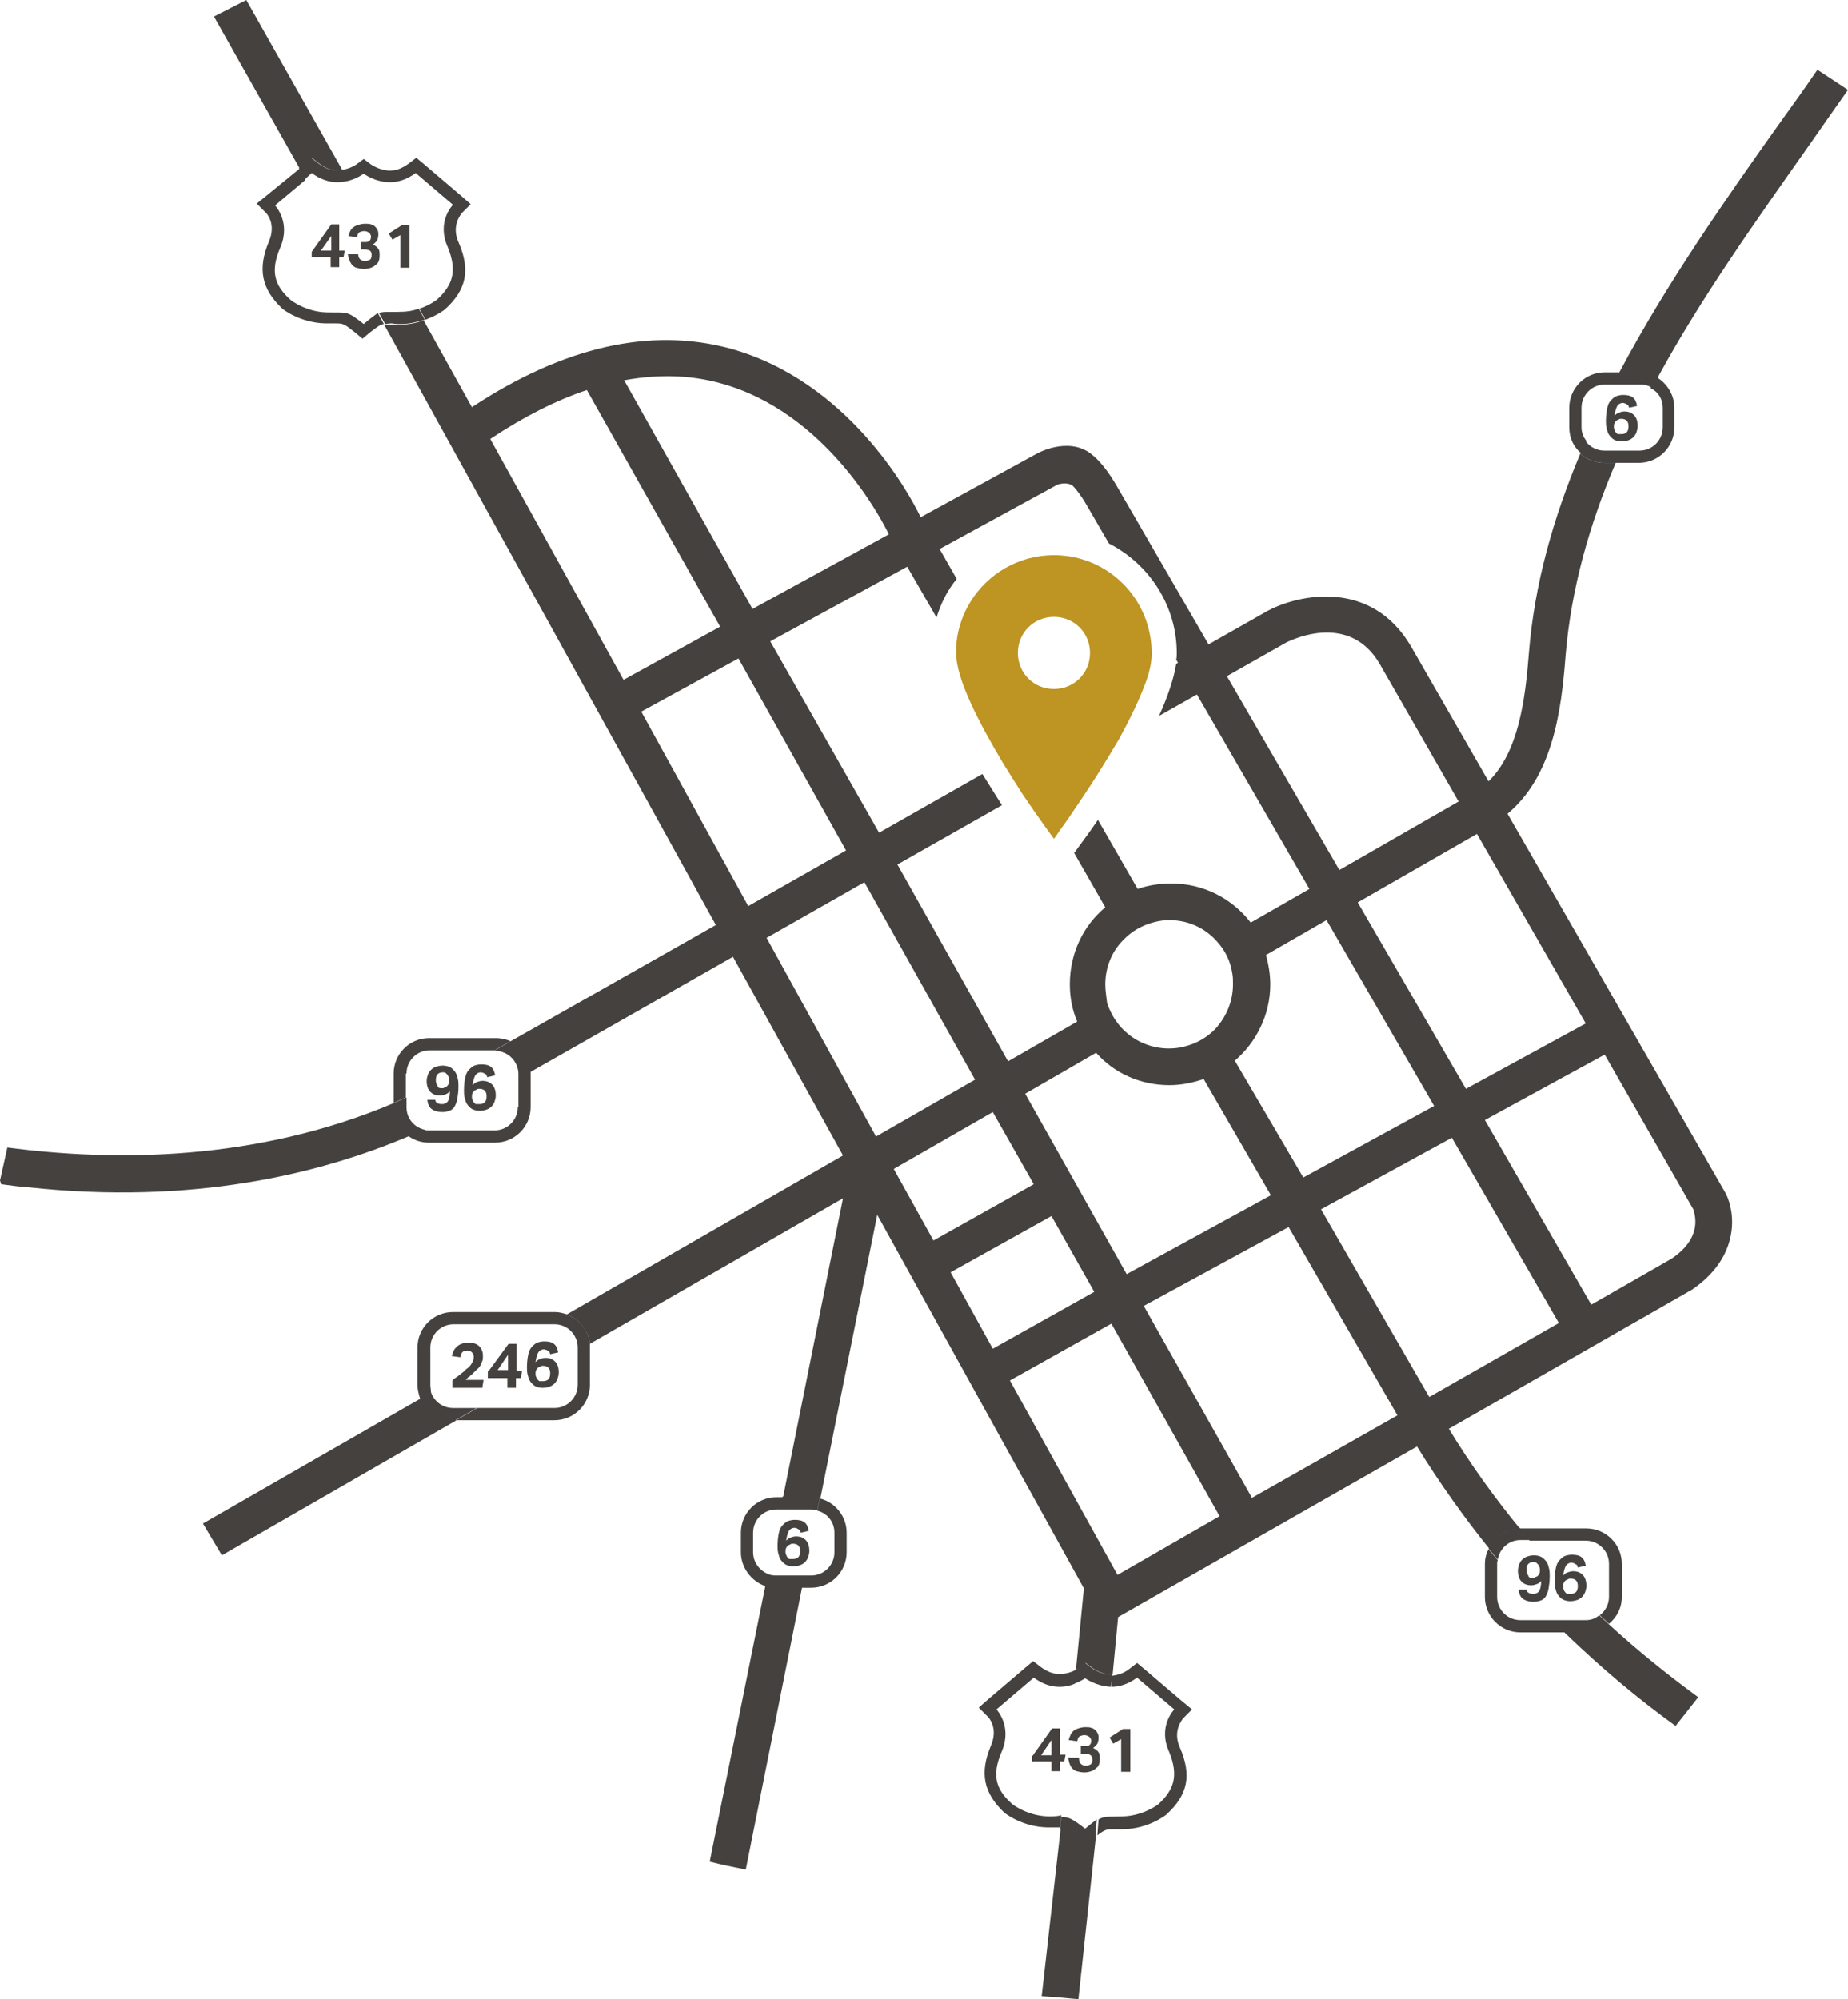
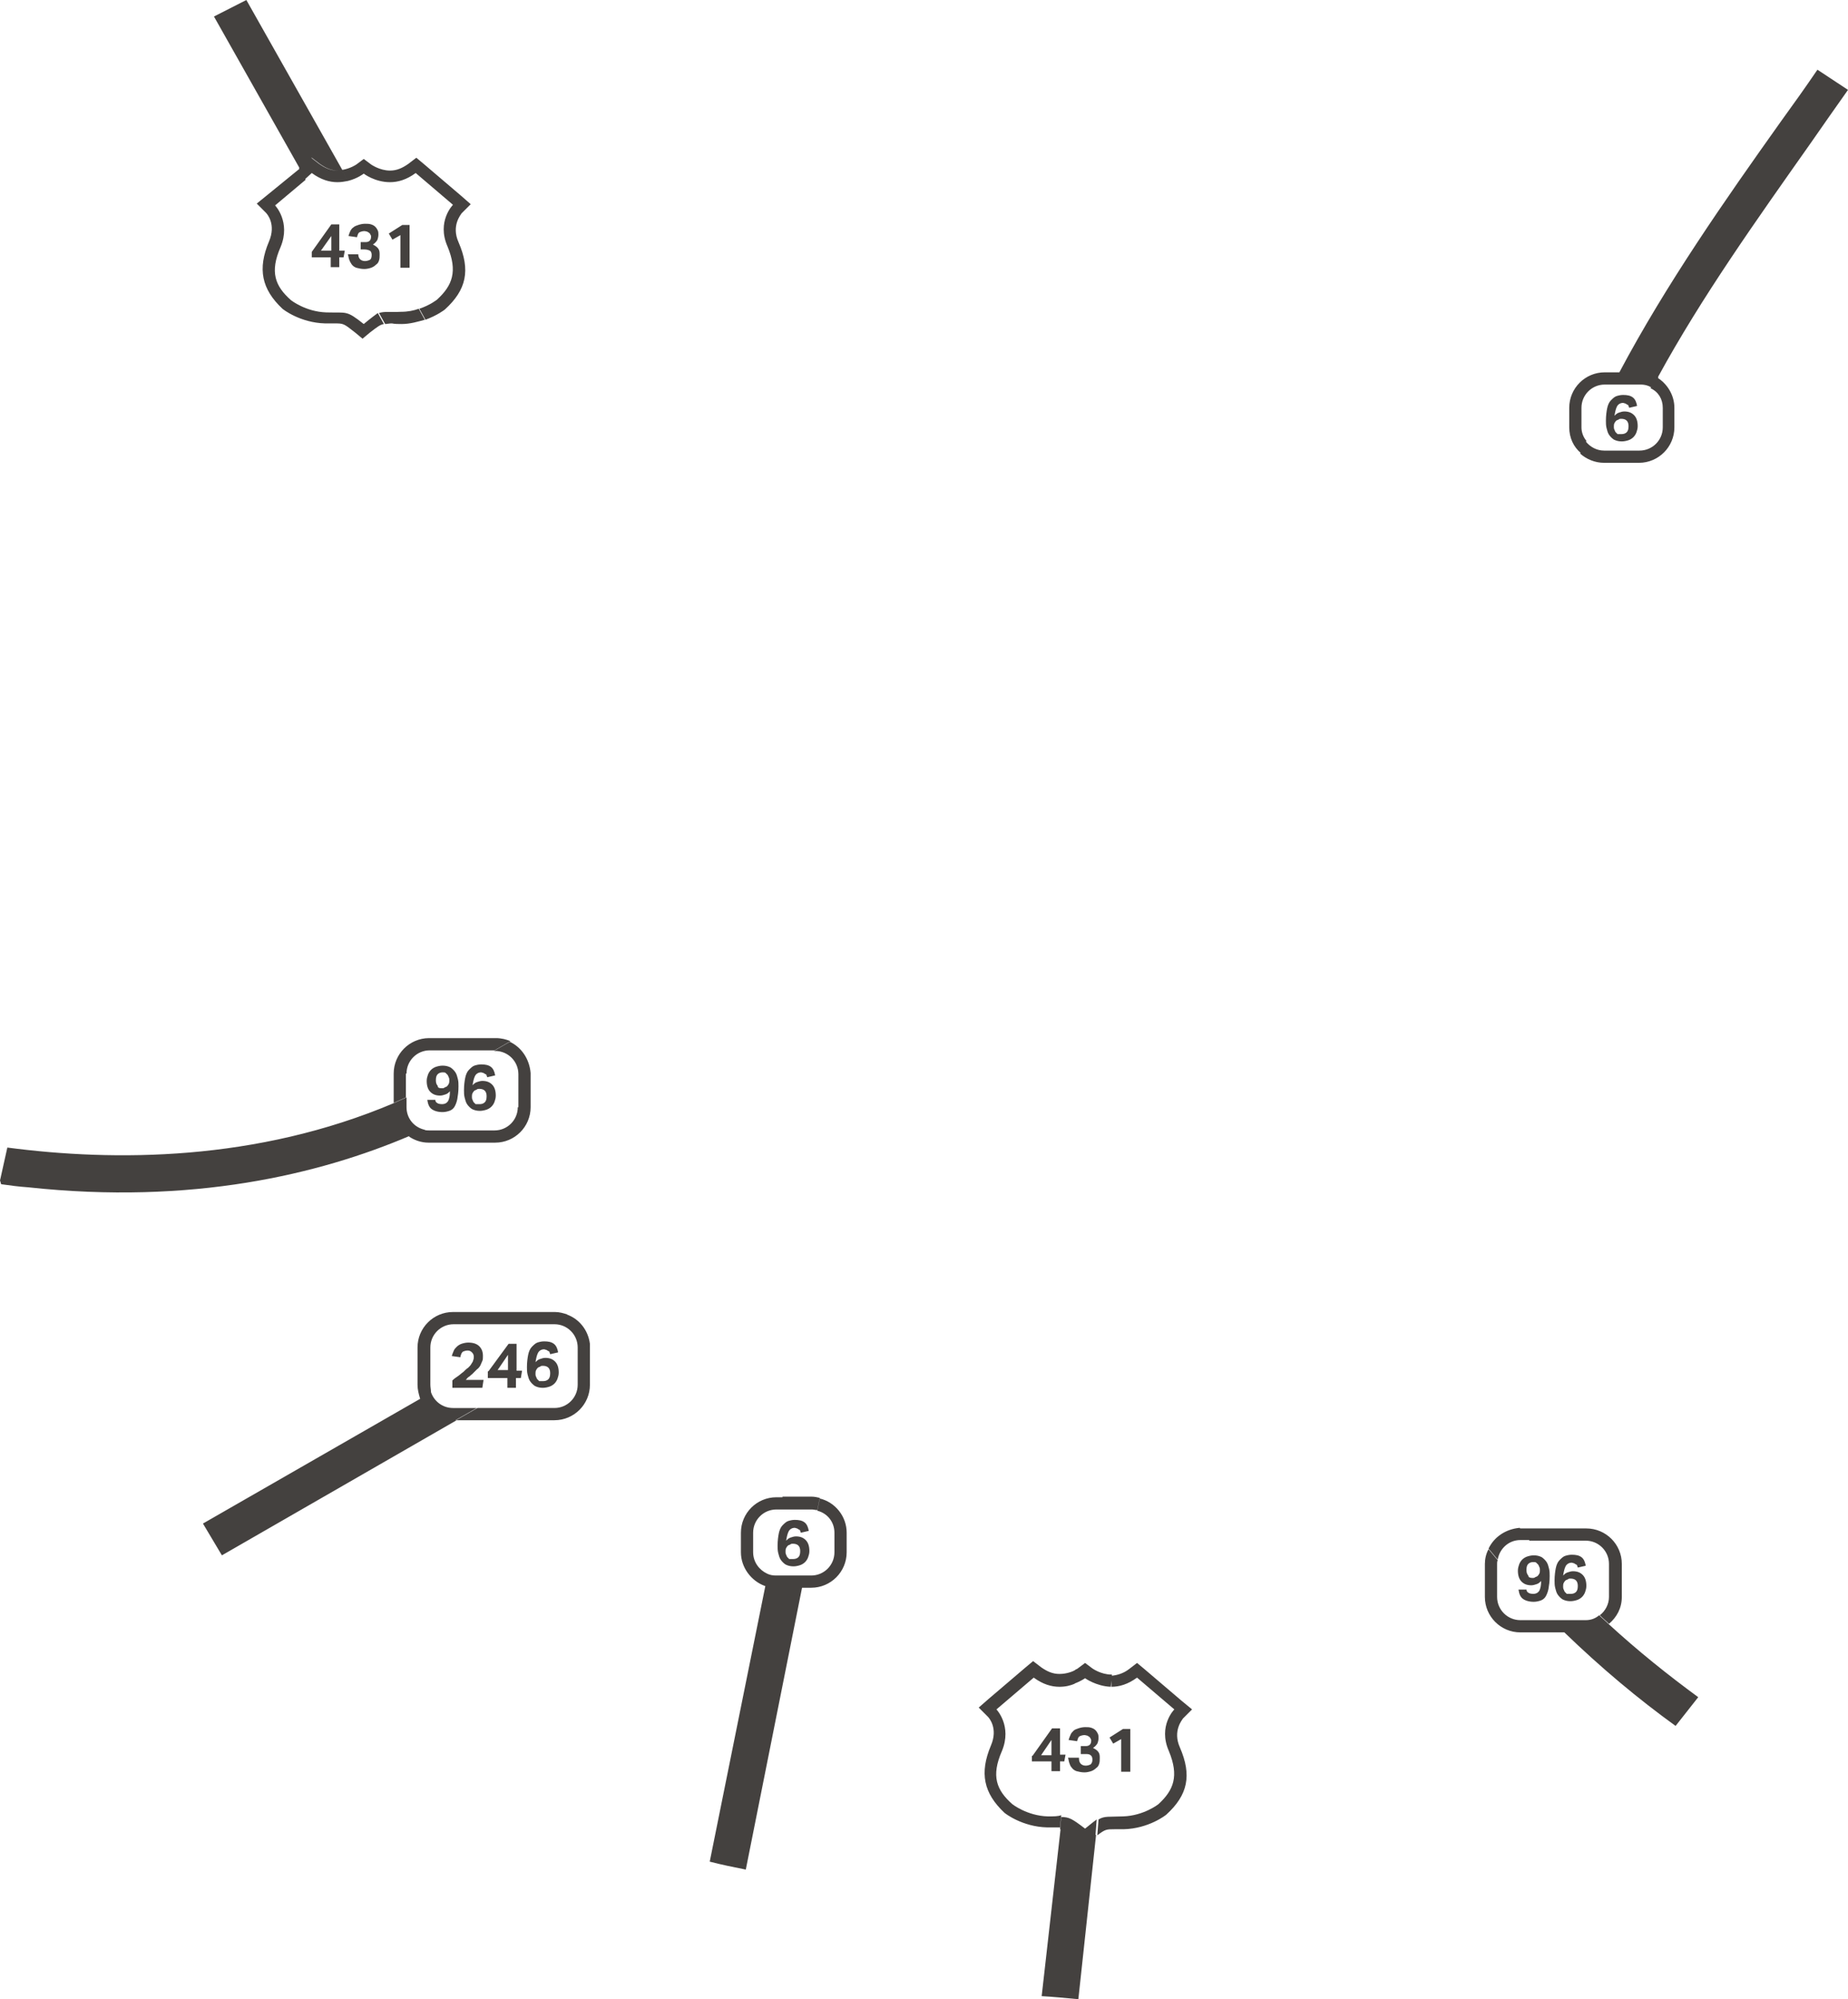
<svg xmlns="http://www.w3.org/2000/svg" viewBox="0 0 302.3 327">
  <path fill="#44413F" d="M181.8 275.9c1.3 0 2.7-.4 4.2-1.5l6.1 5.2s-2.7 2.7-.9 6.8c1.7 4.1.8 6.4-1.7 8.7 0 0-2.4 1.9-5.8 2-2.3.1-3-.1-4 .5l-.2 2.6c1.3-1 1.5-1 2.8-1h1.5c4.1-.1 6.9-2.3 7-2.4 3.5-3.2 4.2-6.4 2.2-11-1.2-2.7.4-4.5.5-4.7l1.5-1.5-1.7-1.4-6.1-5.2-1.2-1-1.3 1c-.9.7-1.9 1-2.9 1.1v1.8c-.1 0 0 0 0 0zm-10.4 21.2c-3.4-.1-5.8-2-5.8-2-2.6-2.3-3.5-4.6-1.7-8.7 1.7-4.1-.9-6.8-.9-6.8l6.1-5.2c1.5 1.1 2.9 1.5 4.2 1.5 1 0 1.8-.2 2.5-.5l.2-2.3c-.5.3-1.5.7-2.7.7-1.1 0-2-.4-3-1.1l-1.3-1-1.2 1-6.1 5.2-1.6 1.4 1.5 1.5c.2.2 1.7 1.9.5 4.7-1.9 4.5-1.2 7.8 2.2 11 .1.1 2.9 2.3 7 2.4h2.1l.2-2c-.5.2-1.2.2-2.2.2zm7.3-24.2l-1.2-.9-1.2.9s-.1.1-.4.2l-.2 2.3c1.1-.4 1.8-.9 1.8-.9s1.8 1.3 4.2 1.4l.2-2h-.1c-1.7 0-3.1-1-3.1-1zm-1.2 26.2c-2.1-1.6-2.6-1.9-3.9-1.9l-.2 2c1 0 1.2.2 2.8 1.5l1.2 1 1.2-1c.2-.2.4-.3.6-.5l.2-2.6c-.3.2-.9.7-1.9 1.5zm-8.6-11.9l3.2-4.5h1.3v4.3h.9l-.2 1.1h-.7v1.6H172v-1.6h-3.2v-.9zm3.1-.1v-2.5l-1.7 2.5h1.7zm4.5.5c0 .4.1.7.3.9.2.2.5.3.8.3.3 0 .6-.1.8-.2.2-.2.3-.4.3-.8 0-.3-.1-.6-.3-.7-.2-.2-.5-.2-.9-.2h-.7v-1.3h.8c.6 0 .9-.3.9-.9 0-.1 0-.2-.1-.3 0-.1-.1-.2-.2-.3-.1-.1-.2-.1-.3-.2-.1 0-.3-.1-.5-.1-.3 0-.6.1-.8.2-.2.1-.3.4-.4.8l-1.4-.2c.1-.3.2-.6.3-.8.1-.3.3-.5.5-.7.2-.2.5-.3.8-.4.3-.1.7-.2 1.1-.2.4 0 .7 0 1 .1.3.1.5.2.7.4.2.2.3.4.4.6.1.2.1.5.1.7 0 .3-.1.7-.2.9-.2.3-.4.5-.7.7.4.2.7.4.9.7.2.3.2.6.2 1 0 .3 0 .6-.1.9-.1.3-.2.5-.5.7-.2.2-.5.4-.8.5-.3.1-.7.2-1.1.2-.5 0-.9-.1-1.3-.2-.3-.1-.6-.3-.8-.6-.2-.2-.3-.5-.4-.8s-.1-.6-.2-.8h1.8zm7-3.2l-1.4.8-.6-1 2.2-1.4h1.2v7h-1.5v-5.4zM71.2 179.8c0 .3.1.5.3.6.1.1.4.2.8.2.5 0 .8-.2 1-.5.2-.4.3-.9.3-1.6-.2.2-.4.4-.7.5-.3.1-.6.2-.9.2-.7 0-1.2-.2-1.6-.6-.4-.4-.6-1-.6-1.8 0-.4.1-.7.2-1s.3-.6.5-.8c.2-.2.5-.4.8-.5.3-.1.7-.2 1.1-.2.5 0 .9.1 1.3.3.3.2.6.5.8.8.2.3.3.7.4 1.1s.1.8.1 1.2c0 .9-.1 1.5-.2 2.1-.1.5-.3 1-.5 1.3-.2.3-.5.5-.8.6-.3.1-.7.2-1.1.2-.8 0-1.4-.2-1.8-.5s-.6-.8-.7-1.5h1.3zm1.1-1.8c.1 0 .3 0 .4-.1s.3-.1.4-.2c.1-.1.2-.2.3-.4.1-.2.1-.4.1-.6 0-.2 0-.3-.1-.5s-.1-.3-.2-.4l-.3-.3c-.1-.1-.3-.1-.5-.1-.3 0-.6.1-.8.3-.2.2-.3.5-.3 1 0 .4.1.7.3.9 0 .3.2.4.7.4zm7.4-1.8c0-.1-.1-.2-.1-.3 0-.1-.1-.2-.2-.2-.1-.1-.2-.1-.3-.2-.1 0-.3-.1-.4-.1-.4 0-.8.2-1 .6-.2.4-.3.9-.4 1.5.2-.2.4-.4.7-.5.3-.1.6-.2.9-.2.7 0 1.2.2 1.6.6s.6 1 .6 1.8c0 .4-.1.7-.2 1-.1.3-.3.6-.5.8-.2.2-.5.4-.8.5-.3.1-.7.2-1.1.2-.5 0-.9-.1-1.3-.3-.3-.2-.6-.5-.8-.8s-.3-.7-.4-1.1c-.1-.4-.1-.8-.1-1.2 0-.8.1-1.5.2-2s.3-1 .6-1.3.6-.6.9-.7c.3-.1.7-.2 1.1-.2.7 0 1.2.1 1.6.4.4.3.6.8.7 1.4l-1.3.3zm-1.2 4.4c.3 0 .6-.1.8-.3s.3-.5.3-1c0-.4-.1-.7-.3-.9s-.5-.3-.9-.3c-.1 0-.3 0-.4.1s-.3.1-.4.2c-.1.1-.2.2-.3.4s-.1.4-.1.6c0 .2 0 .3.1.5s.1.3.2.4l.3.3h.7zM59.5 53c-2.9-2.3-2.7-1.8-6.1-1.9-3.4-.1-5.8-2-5.8-2-2.6-2.3-3.5-4.6-1.7-8.7 1.7-4.1-.9-6.8-.9-6.8l5-4.2-1-1.8-5.4 4.4-1.6 1.3 1.5 1.5c.2.2 1.7 1.9.5 4.7-1.9 4.5-1.2 7.8 2.2 11 .1.1 2.9 2.3 7 2.4h1.5c1.5 0 1.5 0 3.4 1.5l1.2 1 1.2-1c1.3-1 1.7-1.3 2.3-1.4l-1-1.8c-.4.3-1.1.8-2.3 1.8zm0-24.6s1.8 1.4 4.3 1.4c1.3 0 2.7-.4 4.2-1.5l6.1 5.2s-2.7 2.7-.9 6.8c1.7 4.1.8 6.4-1.7 8.7 0 0-1.1.9-2.9 1.5l1 1.8c1.9-.7 3.1-1.6 3.2-1.7 3.5-3.2 4.2-6.4 2.2-11-1.2-2.7.4-4.5.5-4.7l1.5-1.5-1.6-1.4-6.1-5.2-1.2-1-1.3 1c-1 .7-1.9 1.1-3 1.1-1.7 0-3.1-1-3.1-1l-1.2-.9-1.2.9s-1 .7-2.4.9l1 1.8c1.6-.4 2.6-1.2 2.6-1.2zM65.7 53c1.4 0 2.7-.4 3.8-.7l-1-1.8c-.8.3-1.8.5-2.9.5-2 .1-2.7-.1-3.6.2l1 1.8c.3 0 .6-.1 1.1-.1.5.1 1 .1 1.6.1zM51 28.3c1.5 1.1 2.9 1.5 4.2 1.5.6 0 1.2-.1 1.7-.2l-1-1.8c-.2 0-.5.1-.7.1-1.1 0-2-.4-3-1.1l-1.3-1-1.2 1-.8.7 1 1.8 1.1-1zm0 12.9l3.2-4.5h1.3V41h.9l-.2 1.1h-.7v1.6h-1.4v-1.6H51v-.9zm3.2-.2v-2.4L52.5 41h1.7zm4.4.5c0 .4.1.7.3.9.2.2.5.3.8.3.3 0 .6-.1.8-.2s.3-.4.3-.8c0-.3-.1-.6-.3-.7s-.5-.2-.9-.2H59v-1.2h.8c.6 0 .9-.3.9-.9 0-.1 0-.2-.1-.3 0-.1-.1-.2-.2-.3-.1-.1-.2-.1-.3-.2-.1 0-.3-.1-.5-.1-.3 0-.6.1-.8.2s-.3.4-.4.8l-1.4-.2c.1-.3.2-.6.3-.8.1-.2.3-.5.5-.6.2-.2.5-.3.8-.4s.7-.2 1.1-.2c.4 0 .7 0 1 .1.3.1.5.2.7.4.2.2.3.4.4.6.1.2.1.5.1.7 0 .3-.1.7-.2.9-.2.3-.4.5-.7.7.4.2.7.4.9.7.2.3.2.6.2 1 0 .3 0 .6-.1.9-.1.3-.2.5-.5.7-.2.2-.5.4-.8.5-.3.1-.7.2-1.1.2-.5 0-.9-.1-1.3-.2-.3-.1-.6-.3-.8-.6s-.3-.5-.4-.8c-.1-.3-.1-.6-.2-.8h1.7zm7-3.1l-1.4.8-.6-1 2.2-1.4H67v7h-1.5v-5.4zm.9 137.2c0-2.1 1.7-3.8 3.8-3.8h10.6l2.6-1.5c-.7-.3-1.5-.5-2.4-.5H70.2c-3.2 0-5.8 2.6-5.8 5.8v4.8c.7-.3 1.3-.6 2-.9v-3.9zm18.2 5.5c0 2.1-1.7 3.8-3.8 3.8H70.2c-.3 0-.5 0-.8-.1-.8.4-1.6.7-2.5 1.1.9.6 2 1 3.2 1H81c3.2 0 5.8-2.6 5.8-5.8v-5.6l-2 1.1v4.5zm-1.3-10.7l-2.6 1.5h.2c2.1 0 3.8 1.7 3.8 3.8v.9l2-1.1c-.2-2.3-1.5-4.2-3.4-5.1zm-16.9 10.7v-1.6c-.7.3-1.3.6-2 .9v.7c0 2 1 3.7 2.5 4.8.8-.4 1.7-.7 2.5-1.1-1.8-.4-3-1.9-3-3.7zm183.2 78.8c0 .3.1.5.3.6.1.1.4.2.8.2.5 0 .8-.2 1-.5.2-.4.3-.9.3-1.6-.2.2-.4.4-.7.5-.3.1-.6.2-.9.2-.7 0-1.2-.2-1.6-.6-.4-.4-.6-1-.6-1.8 0-.4.1-.7.2-1 .1-.3.3-.6.5-.8.2-.2.5-.4.8-.5.3-.1.7-.2 1.1-.2.5 0 .9.1 1.3.3.3.2.6.5.8.8.2.3.3.7.4 1.1s.1.8.1 1.2c0 .9-.1 1.5-.2 2.1-.1.5-.3 1-.5 1.3-.2.3-.5.5-.8.6-.3.1-.7.2-1.1.2-.8 0-1.4-.2-1.8-.5s-.6-.8-.7-1.5h1.3zm1-1.8c.1 0 .3 0 .4-.1s.3-.1.4-.2c.1-.1.2-.2.3-.4.1-.2.1-.4.1-.6 0-.2 0-.3-.1-.5s-.1-.3-.2-.4l-.3-.3c-.1-.1-.3-.1-.5-.1-.3 0-.6.1-.8.3-.2.2-.3.5-.3 1 0 .4.1.7.3.9 0 .3.3.4.7.4zm7.4-1.7c0-.1-.1-.2-.1-.3 0-.1-.1-.2-.2-.2-.1-.1-.2-.1-.3-.2-.1 0-.3-.1-.4-.1-.4 0-.8.2-1 .6-.2.4-.3.9-.4 1.5.2-.2.4-.4.7-.5.3-.1.6-.2.9-.2.7 0 1.2.2 1.6.6s.6 1 .6 1.8c0 .4-.1.7-.2 1-.1.3-.3.6-.5.8-.2.2-.5.4-.8.5-.3.1-.7.2-1.1.2-.5 0-.9-.1-1.3-.3-.3-.2-.6-.5-.8-.8s-.3-.7-.4-1.1c-.1-.4-.1-.8-.1-1.2 0-.8.1-1.5.2-2s.3-1 .6-1.3.6-.6.9-.7c.3-.1.7-.2 1.1-.2.7 0 1.2.1 1.6.4.4.3.6.8.7 1.4l-1.3.3zm-1.1 4.3c.3 0 .6-.1.8-.3s.3-.5.3-1c0-.4-.1-.7-.3-.9s-.5-.3-.9-.3c-.1 0-.3 0-.4.1s-.3.1-.4.2c-.1.1-.2.2-.3.4-.1.2-.1.4-.1.6 0 .2 0 .3.1.5s.1.3.2.4l.3.3h.7zm-3.1 4.3h-5.2c-2.1 0-3.8-1.7-3.8-3.8v-5.4c0-.2 0-.4.1-.6l-1.5-1.8c-.4.7-.6 1.6-.6 2.4v5.4c0 3.2 2.6 5.8 5.8 5.8h7.2l-2-2zm5.5-13c2.1 0 3.8 1.7 3.8 3.8v5.4c0 1.2-.6 2.3-1.5 3 .5.5 1 .9 1.5 1.4 1.3-1.1 2.1-2.6 2.1-4.4v-5.4c0-3.2-2.6-5.8-5.8-5.8h-10.9c.5.7 1.1 1.3 1.6 2h9.2zm-15.9 1.3l1.5 1.8c.3-1.8 1.8-3.2 3.7-3.2h1.5c-.6-.7-1.1-1.3-1.6-2-2.3.2-4.2 1.5-5.1 3.4zm15.9 11.7h-5.5l2 2h3.5c1.4 0 2.7-.5 3.7-1.4-.5-.5-1-.9-1.5-1.4-.6.5-1.3.8-2.2.8zm7.1-198.3c0-.1-.1-.2-.1-.3 0-.1-.1-.2-.2-.2-.1-.1-.2-.1-.3-.2-.1 0-.3-.1-.4-.1-.4 0-.8.2-1 .6-.2.4-.3.9-.4 1.5.2-.2.4-.4.7-.5.3-.1.6-.2.9-.2.7 0 1.2.2 1.6.6s.6 1 .6 1.8c0 .4-.1.7-.2 1-.1.3-.3.6-.5.8-.2.2-.5.4-.8.5-.3.1-.7.2-1.1.2-.5 0-.9-.1-1.3-.3-.3-.2-.6-.5-.8-.8s-.3-.7-.4-1.1c-.1-.4-.1-.8-.1-1.2 0-.8.1-1.5.2-2s.3-1 .6-1.3.6-.6.9-.7c.3-.1.7-.2 1.1-.2.7 0 1.2.1 1.6.4.4.3.6.8.7 1.4l-1.3.3zm-1.2 4.3c.3 0 .6-.1.8-.3s.3-.5.3-1c0-.4-.1-.7-.3-.9s-.5-.3-.9-.3c-.1 0-.3 0-.4.1s-.3.1-.4.2c-.1.1-.2.2-.3.4s-.1.4-.1.6c0 .2 0 .3.1.5s.1.3.2.4l.3.3h.7zm6.7-4.3v3.2c0 2.1-1.7 3.8-3.8 3.8h-3.1c-.3.7-.6 1.3-.9 2h3.9c3.2 0 5.8-2.6 5.8-5.8v-3.2c0-2.1-1.2-4-2.9-5-.3.6-.6 1.2-1 1.8 1.3.6 2 1.8 2 3.2zm-13.3 3.2v-3.2c0-2.1 1.7-3.8 3.8-3.8h1.4c.3-.7.7-1.3 1-2h-2.4c-3.2 0-5.8 2.6-5.8 5.8v3.2c0 1.7.7 3.2 1.9 4.2.3-.7.6-1.3.9-2-.5-.6-.8-1.4-.8-2.2zm6.2-9c-.4.7-.7 1.3-1 2h4.5c.7 0 1.4.2 1.9.6.3-.6.6-1.2 1-1.8-.9-.5-1.8-.8-2.9-.8h-3.5zm-2.5 12.8c-1.2 0-2.3-.6-3-1.5-.3.7-.6 1.3-.9 2 1 .9 2.4 1.5 3.9 1.5h1.9c.3-.7.6-1.3.9-2h-2.8zM131 250.7c0-.1-.1-.2-.1-.3 0-.1-.1-.2-.2-.2-.1-.1-.2-.1-.3-.2-.1 0-.3-.1-.4-.1-.4 0-.8.2-1 .6-.2.4-.3.9-.4 1.5.2-.2.4-.4.7-.5.3-.1.6-.2.9-.2.7 0 1.2.2 1.6.6s.6 1 .6 1.8c0 .4-.1.7-.2 1-.1.3-.3.6-.5.8-.2.2-.5.4-.8.5-.3.1-.7.2-1.1.2-.5 0-.9-.1-1.3-.3-.3-.2-.6-.5-.8-.8s-.3-.7-.4-1.1c-.1-.4-.1-.8-.1-1.2 0-.8.1-1.5.2-2s.3-1 .6-1.3.6-.6.9-.7c.3-.1.7-.2 1.1-.2.7 0 1.2.1 1.6.4.4.3.6.8.7 1.4l-1.3.3zm-1.2 4.3c.3 0 .6-.1.8-.3s.3-.5.3-1c0-.4-.1-.7-.3-.9s-.5-.3-.9-.3c-.1 0-.3 0-.4.1s-.3.1-.4.2c-.1.1-.2.2-.3.4s-.1.4-.1.6c0 .2 0 .3.1.5s.1.3.2.4l.3.3h.7zm-6.6-1.1v-3.2c0-2.1 1.7-3.8 3.8-3.8h.7l.4-2H127c-3.2 0-5.8 2.6-5.8 5.8v3.2c0 2.5 1.7 4.7 3.9 5.5l.4-2c-1.3-.6-2.3-1.9-2.3-3.5zm13.3-3.2v3.2c0 2.1-1.7 3.8-3.8 3.8h-1.2l-.4 2h1.6c3.2 0 5.8-2.6 5.8-5.8v-3.2c0-2.7-1.9-5-4.4-5.6l-.4 2c1.6.4 2.8 1.8 2.8 3.6zm-9.6 7c-.5 0-1-.1-1.4-.3l-.4 2c.6.2 1.2.3 1.8.3h4.2l.4-2h-4.6zm1.1-12.8l-.4 2h5.2c.3 0 .6.1.9.1l.4-2c-.4-.1-.9-.2-1.3-.2H128zm-54-19.1c.3-.3.6-.5.9-.7.3-.2.6-.5.9-.7.3-.3.5-.5.8-.7.2-.2.4-.4.5-.6s.3-.4.3-.6c.1-.2.1-.4.1-.6 0-.3-.1-.5-.3-.7-.2-.2-.4-.3-.7-.3-.3 0-.6.1-.8.2-.2.2-.3.4-.4.9l-1.4-.2c.1-.3.2-.6.3-.8.1-.3.3-.5.5-.7.2-.2.5-.4.8-.5.3-.1.7-.2 1.1-.2.8 0 1.4.2 1.8.6.4.4.6.9.6 1.6 0 .3 0 .6-.1.8s-.2.5-.3.7c-.1.2-.3.5-.6.7l-.8.8c-.2.1-.3.3-.5.4-.2.1-.3.3-.5.5h2.9l-.2 1.3H74v-1.2zm5.9-1.5l3.3-4.5h1.3v4.4h.9l-.2 1.2h-.8v1.6H83v-1.6h-3.2v-1.1zm3.2-.2v-2.5l-1.7 2.5h1.7zm6.9-2.6c0-.1-.1-.2-.1-.3 0-.1-.1-.2-.2-.2-.1-.1-.2-.1-.3-.2-.1 0-.3-.1-.4-.1-.4 0-.8.2-1 .6-.2.4-.3.9-.4 1.5.2-.2.4-.4.7-.5.3-.1.6-.2.9-.2.7 0 1.2.2 1.6.6s.6 1 .6 1.8c0 .4-.1.7-.2 1-.1.3-.3.6-.5.8-.2.2-.5.4-.8.5-.3.1-.7.2-1.1.2-.5 0-.9-.1-1.3-.3-.3-.2-.6-.5-.8-.8s-.3-.7-.4-1.1c-.1-.4-.1-.8-.1-1.2 0-.8.1-1.5.2-2s.3-1 .6-1.3.6-.6.9-.7c.3-.1.7-.2 1.1-.2.7 0 1.2.1 1.6.4.4.3.6.8.7 1.4l-1.3.3zm-1.1 4.4c.3 0 .6-.1.8-.3s.3-.5.3-1c0-.4-.1-.7-.3-.9s-.5-.3-.9-.3c-.1 0-.3 0-.4.1s-.3.1-.4.2c-.1.1-.2.2-.3.4s-.1.4-.1.6c0 .2 0 .3.1.5s.1.3.2.4l.3.3h.7zm-18.5.6v-6.1c0-2.1 1.7-3.8 3.8-3.8h15.7l2.9-1.6c-.6-.2-1.3-.4-2-.4H74.1c-3.2 0-5.8 2.6-5.8 5.8v6.1c0 .8.2 1.5.4 2.2l1.8-1c0-.4-.1-.8-.1-1.2zm24.1 0c0 2.1-1.7 3.8-3.8 3.8H78.1l-3.5 2h16.1c3.2 0 5.8-2.6 5.8-5.8v-6.7l-2 1.1v5.6zM92.7 215l-2.9 1.6h.9c2.1 0 3.8 1.7 3.8 3.8v.5l2-1.1c-.3-2.3-1.8-4.1-3.8-4.8zm-18.6 15.3c-1.7 0-3.1-1.1-3.6-2.6l-1.8 1c.9 2.1 2.9 3.6 5.3 3.6h.5l3.5-2h-3.9zm-9.6-49.2v-.7c-22.6 9.6-45.8 9.6-63.3 7.3L0 193.1c.1.2.1.4.2.6 1.4.2 2.9.4 4.4.5 26.8 2.9 47.6-2.1 62.4-8.4-1.5-1-2.5-2.8-2.5-4.7zm10.2 51.2h-.5c-2.4 0-4.5-1.5-5.3-3.6l-35.7 20.5 3.1 5.2 38.4-22.1zm56.5 27.4H127c-.6 0-1.2-.1-1.8-.3l-9.1 45.1c1.9.5 3.9.9 5.9 1.3l9.2-46.1zm48.1 40.4c-.2.1-.4.3-.6.5l-1.2 1-1.2-1c-1.6-1.3-1.9-1.5-2.8-1.5l-3.1 27.4c1.8.1 3.9.3 6 .5l2.9-26.9zm83.8-34.5c-1 .8-2.3 1.4-3.7 1.4h-3.5c6 5.8 12.1 10.9 18.2 15.3l3.7-4.7c-4.9-3.6-9.8-7.5-14.7-12zm28.2-245.7c-9.1 12.8-18.7 26.5-26.4 41h3.4c1.1 0 2.1.3 2.9.8 7.2-13.2 16.2-25.8 25-38.3 2.1-3 4.1-5.9 6.1-8.7l-5-3.3c-1.9 2.8-3.9 5.6-6 8.5zM40.3 0L35 2.7l14 24.8.8-.7 1.2-1 1.3 1c1 .7 1.9 1.1 3 1.1.2 0 .5 0 .7-.1L40.3 0z" />
-   <path fill="#BE9422" d="M172.4 90.8c-5.8 0-10.9 3.1-13.7 7.7-1.4 2.3-2.3 5.1-2.3 8v.3c0 4.3 3.8 11.5 7.6 17.9 1.1 1.8 2.2 3.5 3.2 5.1 2.9 4.3 5.2 7.4 5.2 7.4s.4-.5.9-1.3c.9-1.2 2.2-3.1 3.8-5.5 1.9-2.8 4-6.2 6-9.6 1.8-3.3 3.4-6.6 4.4-9.4.6-1.7.9-3.2.9-4.5 0-9-7.2-16.1-16-16.1zm0 10.1c3.3 0 5.9 2.6 5.9 5.9 0 3.3-2.6 5.9-5.9 5.9s-5.9-2.6-5.9-5.9c0-3.3 2.6-5.9 5.9-5.9z" />
-   <path fill="#44413F" d="M172.3 79.5s2.5-1.2 3.6.4l.7-2.8-3.1-.8-3.3 1.2 2.1 2zm110 115.7l-35.7-62.1c7.3-6.1 8.8-16.5 9.5-25.9.9-10.9 3.9-21.4 8.2-31.5h-1.9c-1.5 0-2.9-.6-3.9-1.5-4.4 10.5-7.5 21.3-8.4 32.6-.6 7.7-1.7 16.2-6.6 21l-12.7-22.1c-6.4-10.9-18.1-8.6-23.4-5.8l-9.7 5.5-14.9-25.7c-1.5-2.6-2.9-4.4-4.5-5.6-3.8-2.7-8.7.1-8.7.1l-19 10.4c-1.9-4-11.9-22.3-31.2-27.6-13-3.5-27.2-.3-42.2 9.6l-7.9-14.2c-1.1.4-2.3.7-3.8.7H64c-.5 0-.8 0-1.1.1l54.2 98.1-33.9 19.2c1.9.9 3.3 2.8 3.3 5l33.4-19 18 32.5-45.2 26c2 .7 3.5 2.6 3.8 4.8l41.4-23.8-9.8 48.9h4.8c.5 0 .9.1 1.3.2l9.3-46.4 33.8 61.1-1.3 13.3.4-.2 1.2-.9 1.2.9s1.4 1 3.1 1h.1l.9-9.4 48.9-27.9c3.7 6 7.7 11.6 11.8 16.7.9-1.9 2.8-3.2 5-3.3-4.1-5-8-10.4-11.6-16.3l39.5-22.6.2-.1c8-5.4 7.2-12.7 5.6-15.8zm-22.9-27.8l-19.6 10.7-17.7-30.5 19.5-11.2 17.8 31zm-68.1 10.1c2 0 3.8-.4 5.6-1l11 19-23.6 12.9-16.6-29.5 11.6-6.7c2.9 3.3 7.2 5.3 12 5.3zM180.8 161c0-2.8 1.1-5.4 2.9-7.2 1.4-1.5 3.2-2.5 5.2-3 .8-.2 1.6-.3 2.4-.3 3.1 0 5.8 1.3 7.7 3.4 1.4 1.5 2.3 3.3 2.6 5.4.1.5.1 1.1.1 1.7 0 2.8-1.1 5.3-2.8 7.2-1.4 1.5-3.2 2.5-5.2 3-.8.2-1.6.3-2.5.3-2.5 0-4.9-.9-6.7-2.4-1.6-1.3-2.7-3-3.4-5-.1-1-.3-2-.3-3.1zm21.2 12.5c3.5-3 5.8-7.5 5.8-12.5 0-1.7-.3-3.3-.7-4.8l9.9-5.7 17.6 30.4-21.4 11.7-11.2-19.1zm8.4-68.4c1.2-.6 10.4-4.9 15.3 3.5l12.9 22.5-19.5 11.2-18.4-31.7 9.7-5.5zm-57.2-4.1c.7-2.3 1.8-4.5 3.3-6.3l-2.8-4.9 19.4-10.6.6-.1.4-.7c.4.1 1.8 1 3.7 4.3l3.6 6.2c6.5 3.3 11.1 10.1 11.1 17.9 0 .4 0 .8-.1 1.1l.3.5-.3.2c-.4 2.5-1.4 5.4-2.8 8.5l6.2-3.5 18.4 31.8-9.6 5.5c-3-3.9-7.7-6.4-13-6.4-1.9 0-3.8.3-5.5.9l-6.5-11.3c-1.7 2.5-3.1 4.3-3.8 5.3l-.1.1 5.1 8.9c-3.6 3-5.8 7.5-5.8 12.6 0 2.2.4 4.2 1.2 6.1l-11.3 6.5-18.1-32.2 17.1-9.7c-1-1.6-2.1-3.3-3.2-5.1l-16.9 9.6-17.8-31.3 22.4-12.2 4.8 8.3zm-35.3-38.3c17.2 4.7 26.3 22.2 27.5 24.7l-22.3 12.2-21-37.4c5.5-1 10.8-.9 15.8.5zm-37.7 9.1c5.4-3.6 10.7-6.3 15.8-8l21.8 38.7-15.8 8.7-21.8-39.4zm24.7 44.6l15.9-8.7 17.6 31.4-16 9.1-17.5-31.8zm38.4 69.5l-17.9-32.5 16-9.1 18.1 32.3-16.2 9.3zm2.9 5.3l16.2-9.3 6.7 11.8-16.4 9.2-6.5-11.7zm9.3 16.9l16.5-9.2 7 12.4-16.6 9.3-6.9-12.5zm27.3 49.5l-17.6-31.8 16.6-9.3 17.7 31.5-16.7 9.6zm22-12.6l-17.7-31.4 23.7-12.9 17.8 30.8-23.8 13.5zm29-16.5l-17.7-30.7 21.4-11.7 17.5 30.3-21.2 12.1zm39.6-22.6l-13.1 7.5-17.4-30.2 19.6-10.7 14.5 25.3c.3 1 1.5 4.7-3.6 8.1z" />
</svg>